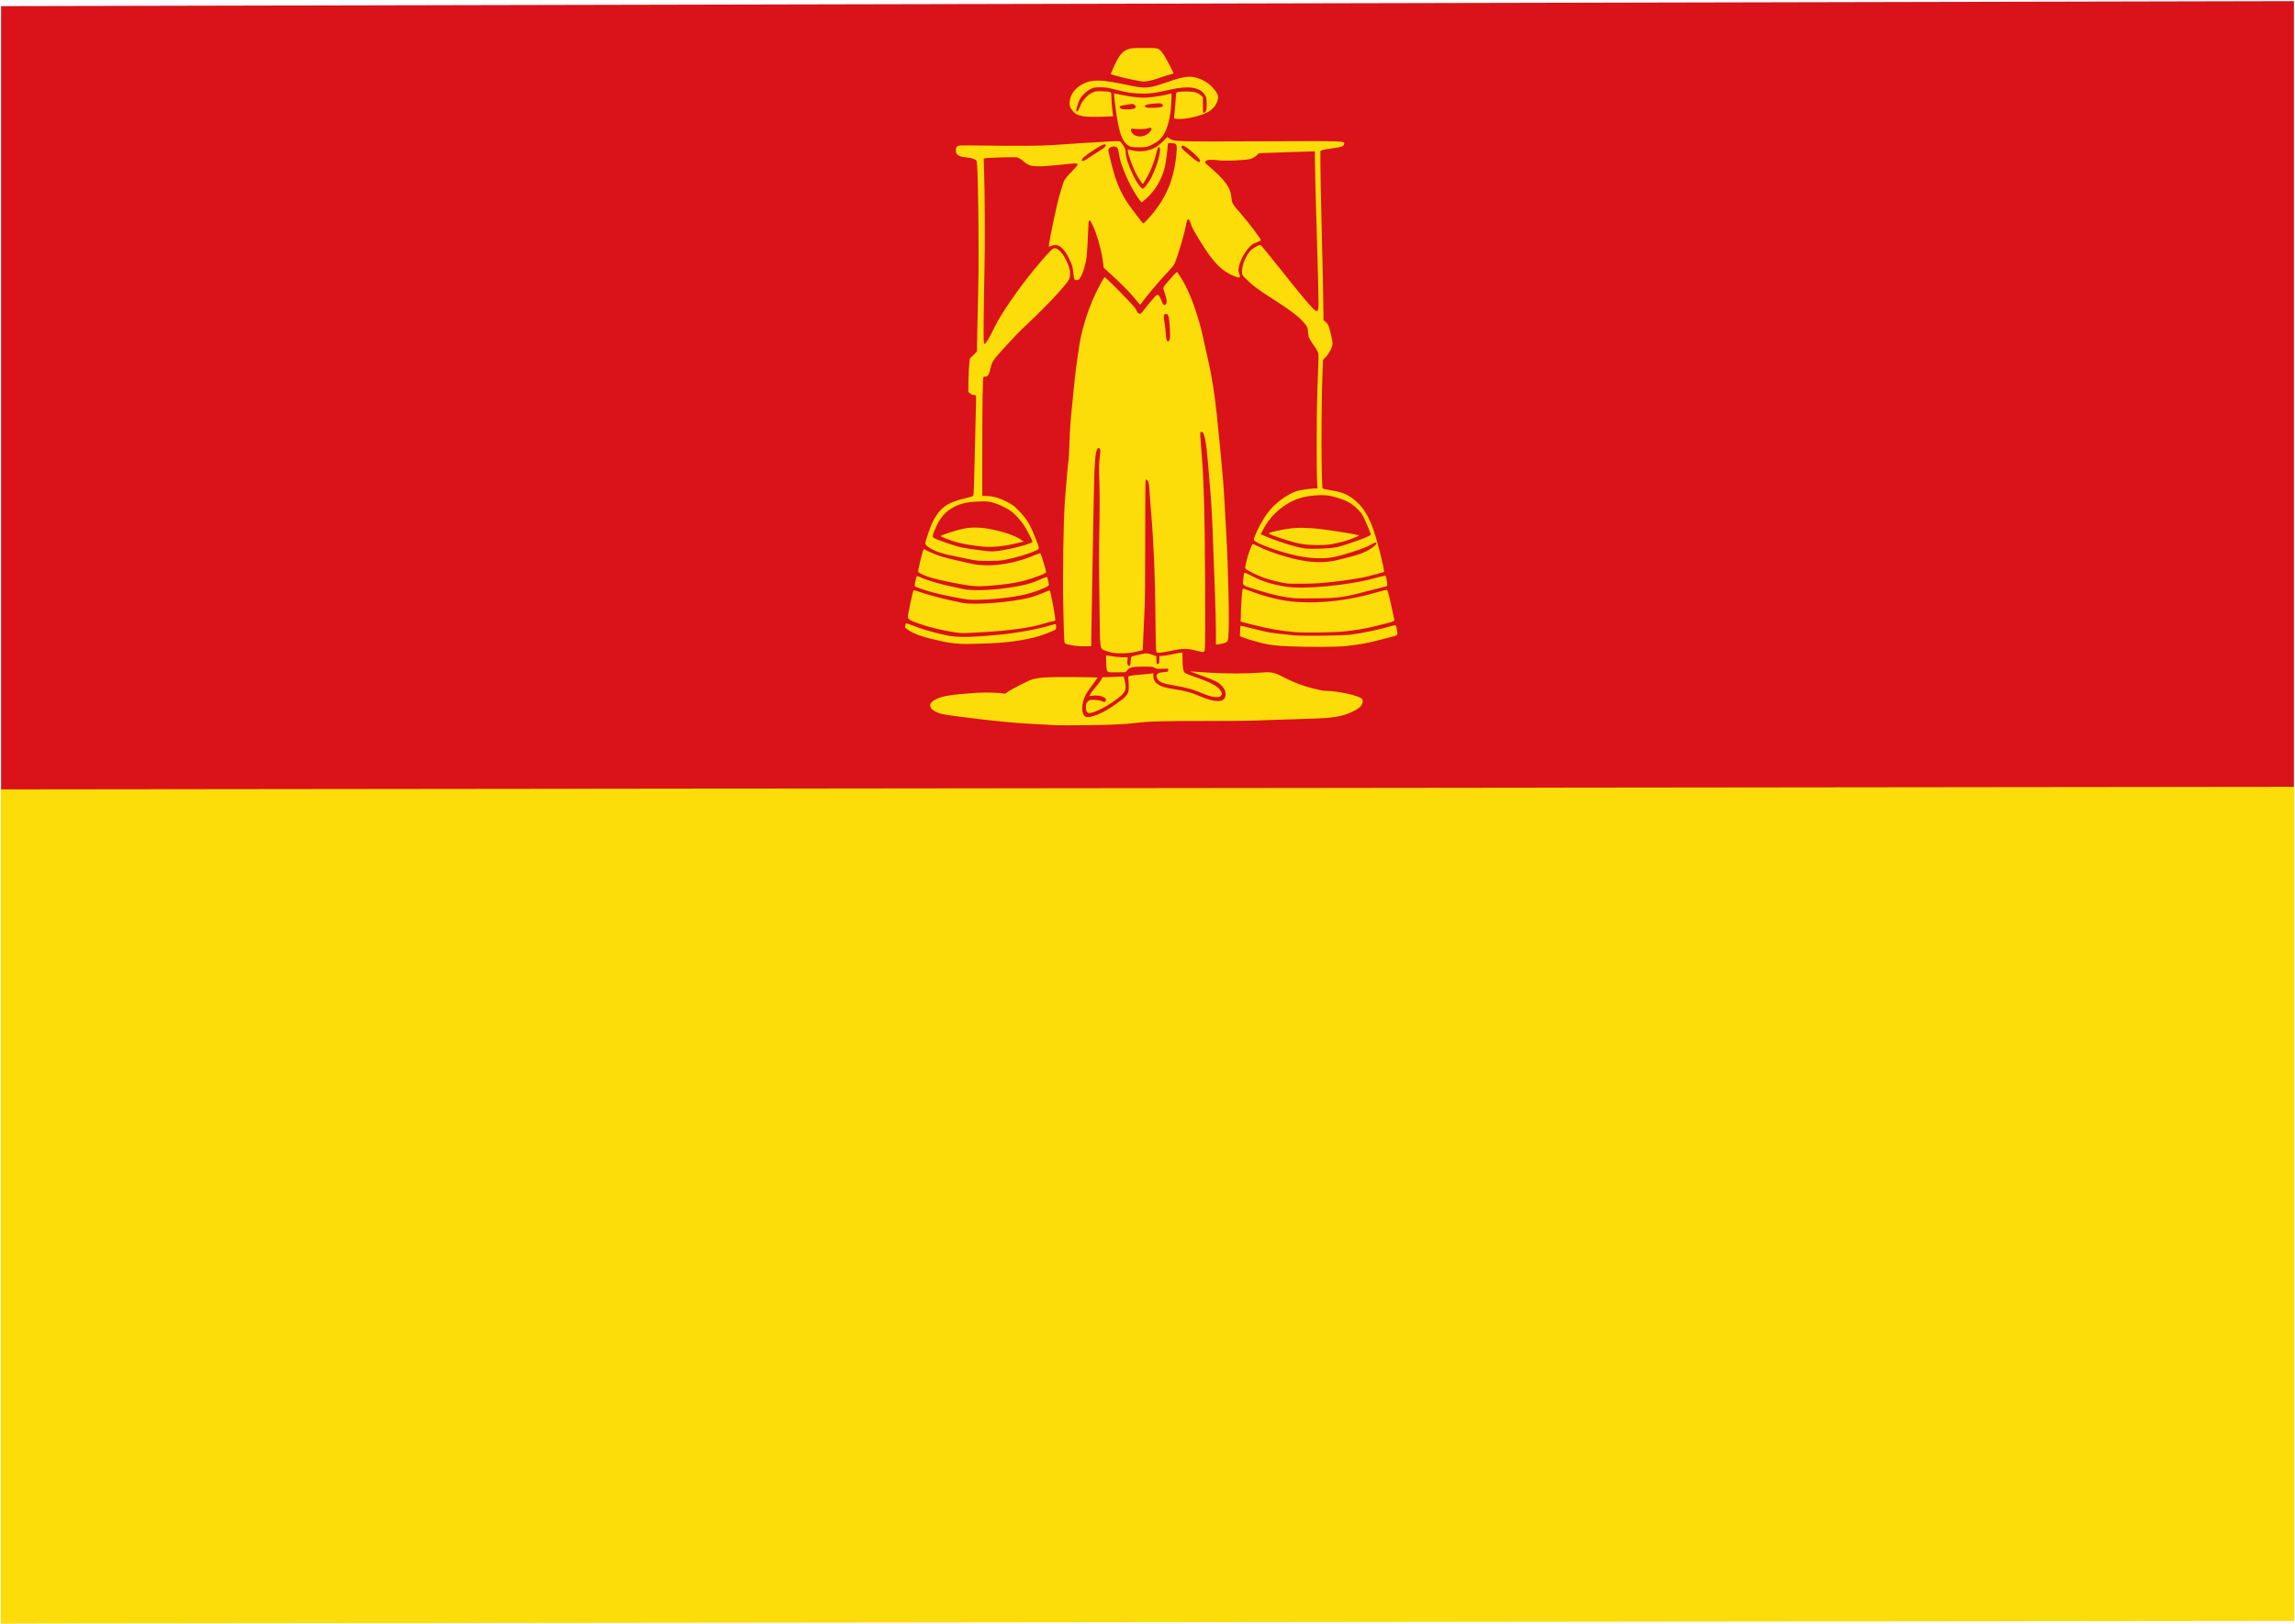
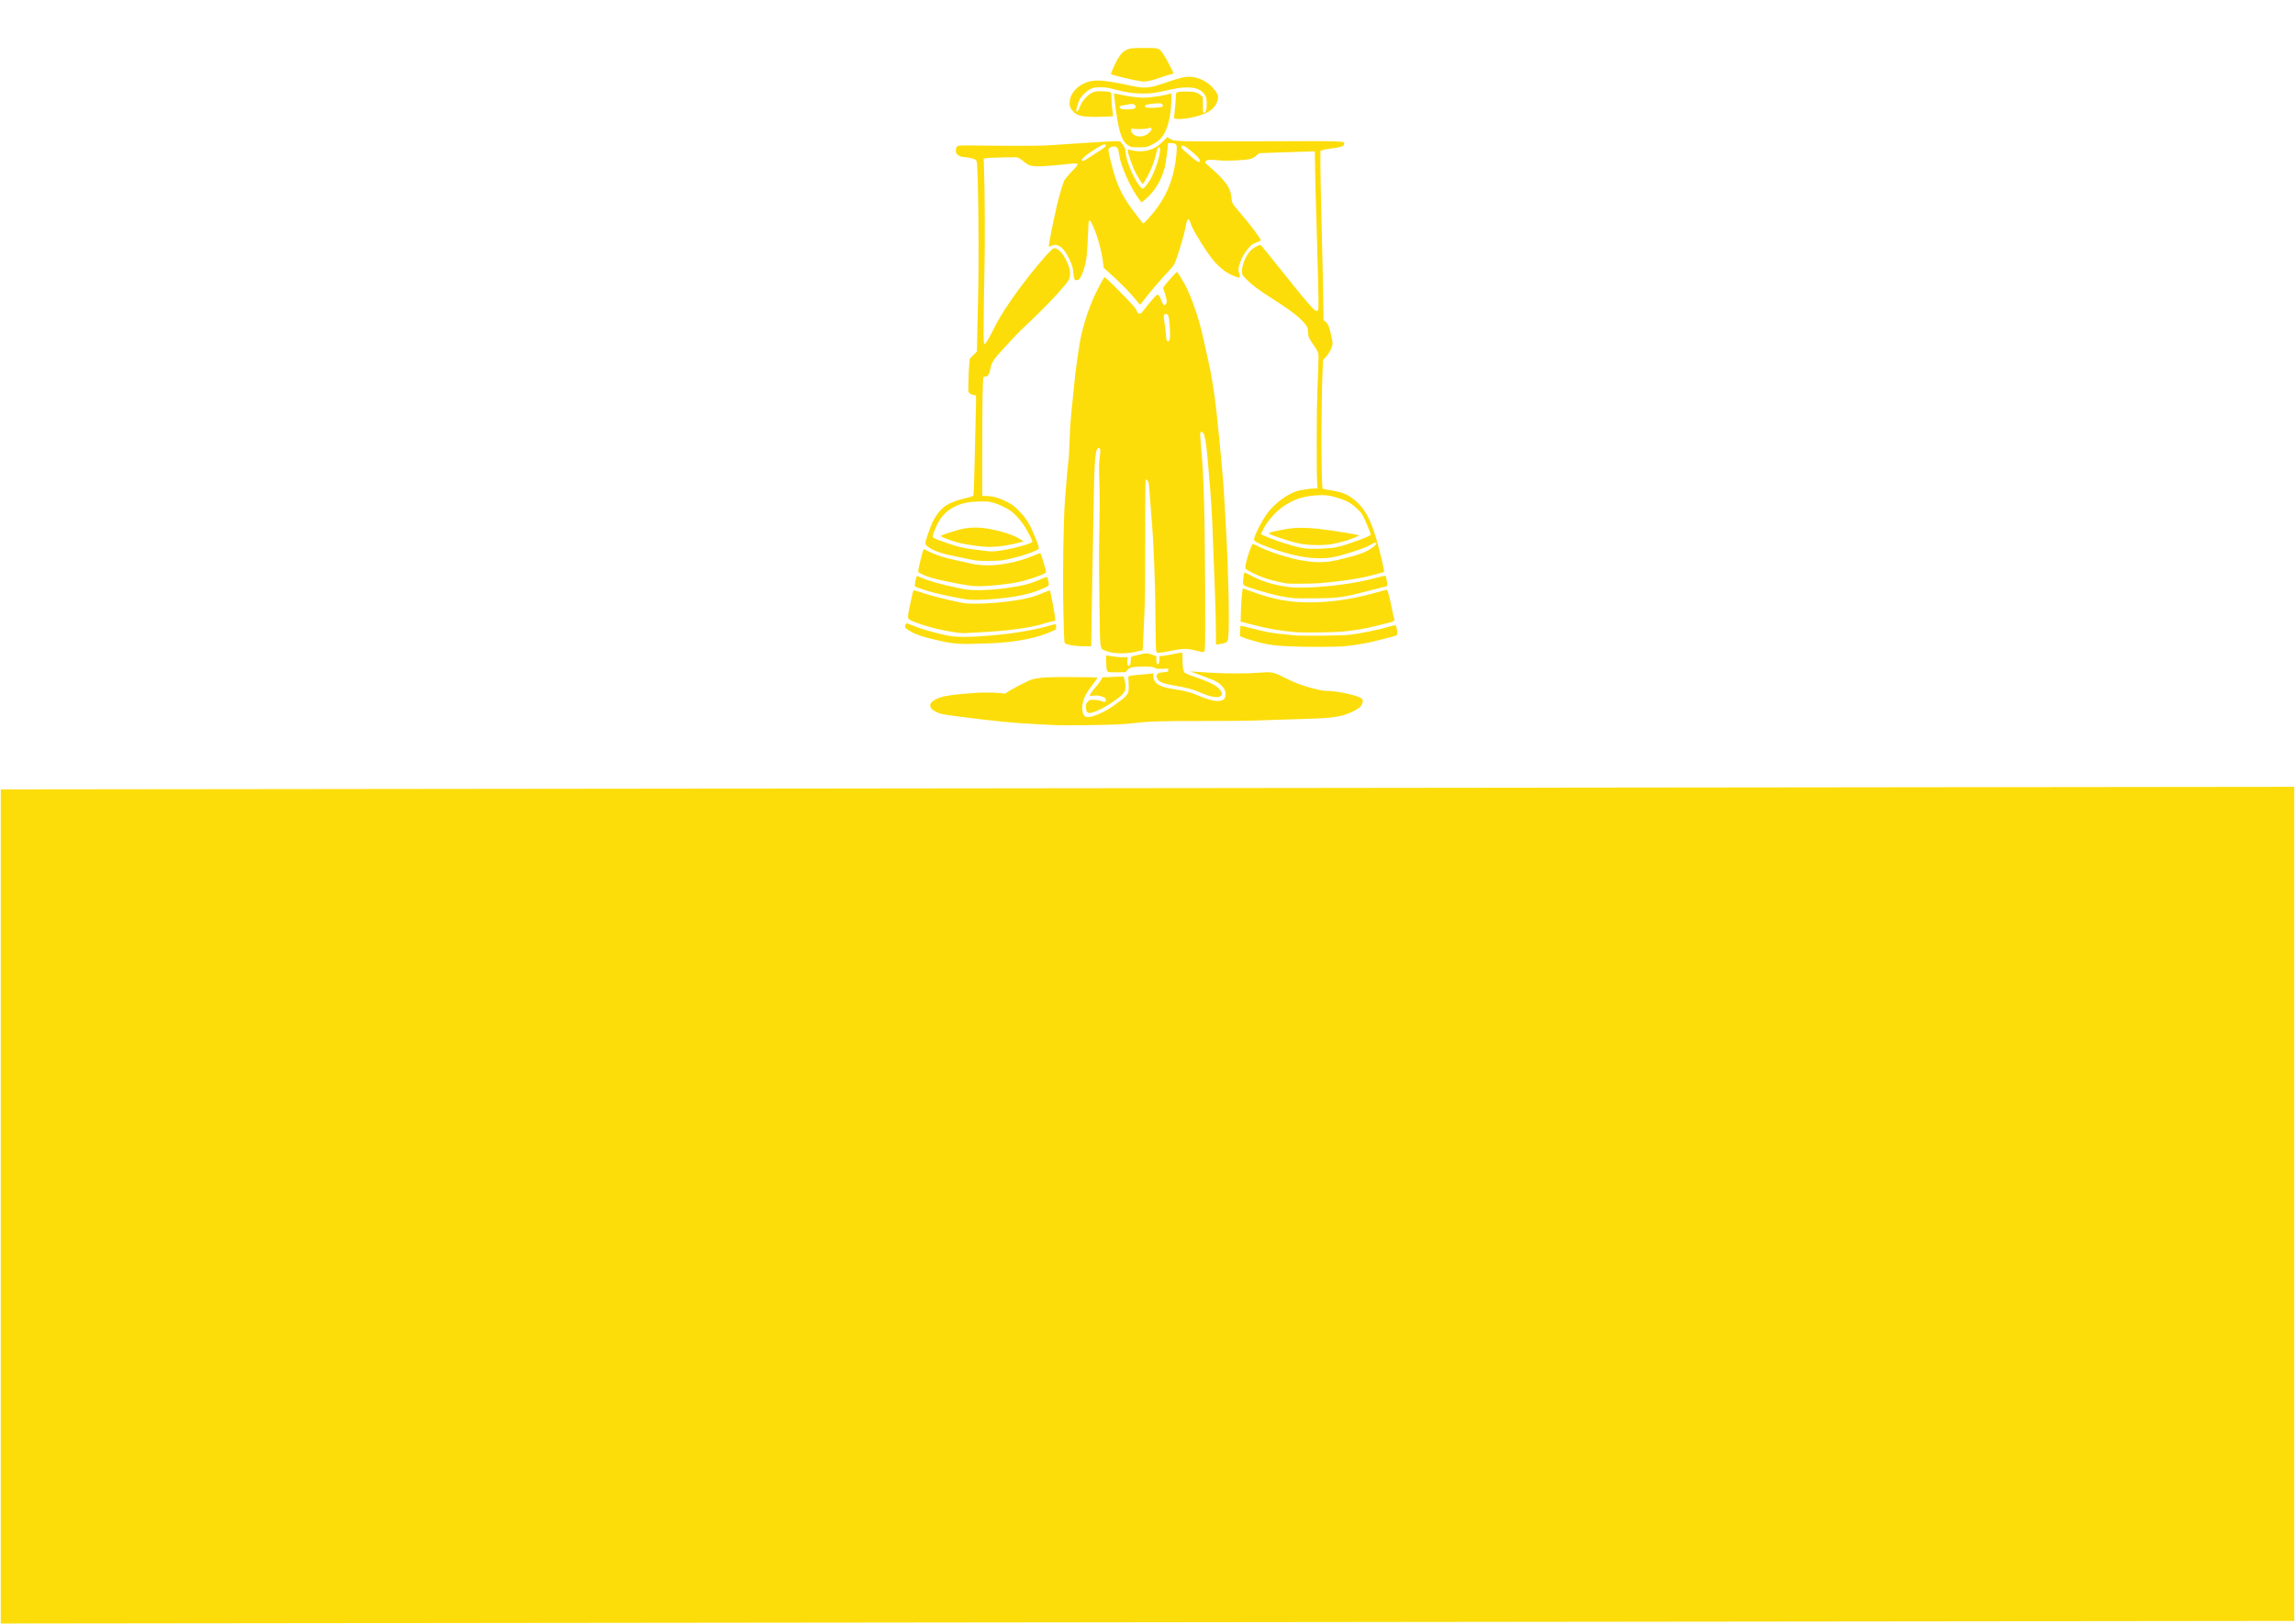
<svg xmlns="http://www.w3.org/2000/svg" height="747.281" width="1055.906">
  <g transform="translate(350.812 72.719)">
-     <path d="m-350.314-69.899v743.968l1054.915-2.303v-743.968z" fill="#da1219" />
    <g fill="#fcdd09">
      <path d="m-350.455 290.464v383.746l1055.196-1.188v-383.746z" />
      <path d="m135.377 260.927c-.845-.06-4.556-.251-8.246-.425-11.323-.535-20.664-1.447-37.899-3.701-6.535-.855-7.683-1.109-9.551-2.113-1.651-.887-2.066-1.276-2.421-2.267-.382-1.066.188-2.001 1.871-3.071 2.748-1.745 7.422-2.534 19.908-3.358 3.759-.248 11.163.012 12.085.423.327.146.765-.033 1.342-.548 1.146-1.022 10.143-5.67 11.73-6.059 3.68-.903 7.045-1.092 18.276-1.03 6.285.035 11.491.131 11.57.215.078.083-.41.892-1.085 1.797-3.596 4.821-4.218 5.799-4.995 7.849-1.33 3.508-1.064 7.393.569 8.32 1.904 1.081 8.634-1.681 14.101-5.786.769-.577 2.069-1.536 2.89-2.13.821-.594 1.827-1.616 2.236-2.271.64-1.026.743-1.503.744-3.437 0-1.236-.062-2.835-.139-3.554-.133-1.249-.102-1.319.699-1.556.461-.137 2.585-.384 4.72-.548 2.135-.165 4.368-.382 4.962-.483l1.08-.183v1.085c0 3.381 2.526 5.183 8.532 6.083 6.048.907 8.642 1.587 12.651 3.32 7.042 3.043 11.433 3.089 11.957.127.317-1.791-.09-3.079-1.467-4.639-1.575-1.786-3.027-2.531-9.59-4.919l-5.171-1.882 2.376.146c1.307.08 4.451.281 6.988.447 6.942.453 16.868.456 22.413.006 5.892-.477 6.598-.339 11.689 2.282 1.768.91 4.598 2.181 6.289 2.824 3.988 1.516 10.475 3.2 12.325 3.2 5.925 0 16.43 2.396 17.2 3.924.453.898-.137 2.685-1.201 3.634-1.197 1.068-4.16 2.589-6.521 3.347-4.341 1.394-8.308 1.777-22.222 2.144-6.226.164-14.214.43-17.75.59-3.536.16-15.108.276-25.716.258-18.323-.031-25.471.181-31.307.932-4.506.579-11.169.871-22.642.992-6.457.068-12.432.075-13.278.015zm14.535-5.673c-.785-.284-1.118-1.084-1.118-2.689 0-1.424.101-1.703.902-2.497.884-.876.948-.891 3.284-.766 1.521.081 2.719.314 3.311.645 1.034.576 1.727.281 1.727-.735 0-1.226-3.135-2.234-5.892-1.895l-1.701.209.48-.996c.264-.548 1.324-1.942 2.356-3.098 1.032-1.157 2.17-2.658 2.529-3.336l.653-1.233 2.115-.028c1.163-.015 3.29-.116 4.726-.223 1.436-.107 2.714-.128 2.84-.046.125.082.431 1.192.679 2.465.789 4.052.169 5.112-5.217 8.916-4.703 3.322-10.223 5.831-11.675 5.306zm56.884-7.492c-.769-.12-2.404-.65-3.634-1.178-4.939-2.118-7.712-2.905-14.022-3.982-4.876-.832-6.541-1.49-7.353-2.903-.692-1.204-.701-1.485-.078-2.295.393-.511.927-.677 2.725-.848 2.145-.204 2.236-.243 2.236-.954v-.741l-2.725.109c-2.308.092-2.842.024-3.494-.445-.672-.483-1.337-.553-5.242-.553-4.99 0-6.2.276-7.422 1.696l-.752.873-3.6.05c-5.357.074-5.025.325-5.267-3.971-.111-1.971-.134-3.656-.051-3.744.083-.088 1.258.056 2.611.319 1.353.263 3.552.479 4.886.478h2.426l-.144 1.557c-.097 1.051-.023 1.723.23 2.07.67.921 1.172.157 1.3-1.979.102-1.697.195-1.969.713-2.093.328-.078 1.791-.429 3.252-.778 3.215-.77 3.796-.76 6.06.101l1.767.672v1.69c0 1.775.311 2.313.991 1.714.264-.232.407-.918.407-1.953v-1.594l1.188-.003c.653 0 2.695-.335 4.536-.741 1.841-.406 3.697-.739 4.123-.739h.775l.017 2.891c.023 3.903.326 5.694 1.074 6.336.332.285 2.141 1.048 4.02 1.694 8.048 2.769 11.017 4.335 12.427 6.554.777 1.222.789 1.63.074 2.39-.596.632-1.503.7-4.053.3zm-45.717-20.183c-.853-.133-2.265-.526-3.138-.872-2.825-1.121-2.601.368-2.864-19.032-.297-21.868-.3-26.229-.031-39.673.129-6.447.111-14.42-.043-18.976-.221-6.539-.194-8.444.162-11.357.395-3.236.392-3.537-.038-3.993-.434-.46-.501-.454-1.003.09-1.02 1.107-1.446 6.804-1.705 22.821-.13 7.99-.364 20.799-.521 28.463s-.369 19.706-.47 26.758l-.185 12.823-2.971-.007c-3.086-.006-6.05-.341-8.045-.91-.982-.28-1.187-.474-1.334-1.264-.095-.513-.312-7.137-.482-14.72-.349-15.573.013-40.03.739-50.255.482-6.77 1.478-17.796 1.687-18.679.078-.326.258-3.795.401-7.709.262-7.178.554-11.275 1.267-17.79.214-1.957.535-5.226.714-7.264.655-7.466 2.504-20.608 3.471-24.668 2.225-9.341 5.042-16.683 9.452-24.635.614-1.107 1.216-1.974 1.338-1.927.434.167 6.05 5.698 10.08 9.929 3.822 4.012 4.425 4.774 4.819 6.084.085.281.496.601.914.713.62.165.868.055 1.34-.594.838-1.155 4.361-5.449 5.732-6.988 1.57-1.762 1.994-1.458 3.594 2.577.439 1.107 1.014 1.391 1.587.784.616-.654.528-2.099-.281-4.597-.39-1.204-.778-2.405-.862-2.67-.097-.304.333-1.069 1.166-2.075 2.012-2.431 4.906-5.597 5.117-5.597.207 0 2.118 3.035 3.619 5.749 2.971 5.373 6.616 15.971 8.435 24.526.638 2.999 1.718 7.854 2.401 10.79 1.436 6.173 2.923 15.421 3.74 23.275.946 9.082 1.947 19.212 2.256 22.83.16 1.875.479 5.478.707 8.005.229 2.528.602 8.131.83 12.453.228 4.321.538 9.992.689 12.601 1.042 17.988 1.533 43.33.93 48.032-.211 1.646-.301 1.816-1.207 2.28-.538.276-1.764.593-2.725.705l-1.747.204v-5.598c0-6.761-.554-23.295-1.682-50.813-.171-4.158-.557-10.429-.858-13.935-.301-3.506-.795-9.363-1.096-13.015-.785-9.509-1.537-13.68-2.593-14.387-.327-.219-.558-.202-.803.058-.273.289-.241 1.582.154 6.22.879 10.315.978 12.129 1.434 26.312.483 14.994.733 65.533.335 67.526-.272 1.36-.434 1.374-4.25.367-3.744-.988-6.135-.957-11.367.152-2.31.489-4.738.889-5.395.889-1.19 0-1.197-.006-1.397-1.26-.11-.693-.247-7.664-.303-15.492-.125-17.457-.806-33.972-1.936-46.994-.22-2.528-.549-6.864-.733-9.636-.288-4.347-.412-5.132-.901-5.707-.312-.367-.703-.667-.868-.667-.213 0-.293 7.971-.273 27.203.02 19.93-.076 29.066-.36 34.171-.213 3.832-.464 9.269-.557 12.082-.094 2.813-.196 5.114-.227 5.114-.031 0-1.479.334-3.216.741-3.318.778-7.348.94-10.636.427zm26.373-144.821c.285-1.787-.238-9.126-.727-10.212-.405-.9-1.352-1.123-1.884-.444-.324.414-.305.966.124 3.646.278 1.737.572 4.226.653 5.53.154 2.482.427 3.199 1.16 3.049.288-.059.52-.599.675-1.569zm54.424 141.857c-5.086-.227-8.462-.612-11.321-1.291-3.075-.73-8.172-2.229-9.545-2.807l-1.357-.571.094-2.327c.051-1.28.148-2.385.215-2.456.067-.071 2.478.489 5.357 1.245 2.879.756 6.368 1.571 7.751 1.811 2.308.4 3.903.588 11.6 1.366 3.483.352 21.996.154 25.577-.274 5.247-.627 13.941-2.446 18.81-3.934 1.326-.405 2.134-.522 2.311-.334.15.159.413 1.136.585 2.171.382 2.302.265 2.433-2.808 3.145-1.17.271-3.805.945-5.855 1.497-4.232 1.14-9.079 2.017-14.581 2.64-4.066.46-17.839.521-26.835.12zm-153.46-1.342c-1.768-.206-3.844-.509-4.612-.674-9.888-2.125-14.116-3.534-17.066-5.687-1.13-.824-1.266-1.037-1.106-1.725.1-.431.291-.902.423-1.046.138-.15 1.291.181 2.706.776 3.701 1.558 8.937 3.115 15.275 4.542 5.055 1.138 10.691 1.131 23.528-.03 9.087-.822 18.878-2.58 25.346-4.552 1.026-.313 1.938-.492 2.027-.398.089.094.161.66.161 1.259 0 1.235.058 1.194-3.987 2.839-6.7 2.726-16.853 4.434-28.159 4.737-2.844.076-6.555.182-8.246.235-1.691.053-4.521-.071-6.289-.277zm2.935-4.753c-6.188-.561-15.605-2.781-21.096-4.973-3.979-1.589-3.818-1.055-2.386-7.892 1.313-6.267 1.464-6.819 1.865-6.819.146 0 1.422.391 2.835.869 4.794 1.622 12.705 3.631 19.481 4.948 5.556 1.079 22.482-.255 30.957-2.44 1.576-.406 4.256-1.346 5.957-2.089 1.701-.743 3.139-1.301 3.196-1.24.462.49 2.815 13.378 2.531 13.865-.076.13-.676.316-1.333.412-.658.097-2.328.531-3.711.966-6.166 1.936-16.182 3.341-28.372 3.98-3.152.165-6.422.349-7.268.408-.846.059-2.041.062-2.656.007zm153.74-.416c-6.789-.576-12.402-1.561-19.819-3.477l-5.283-1.365.168-5.36c.138-4.404.595-9.554.876-9.88.035-.04 1.5.466 3.255 1.126 8.178 3.072 15.063 4.659 22.147 5.107 11.145.704 23.471-.802 36.069-4.409 2.59-.741 4.763-1.29 4.829-1.22.37.392 1.301 3.934 2.195 8.346.56 2.762 1.084 5.136 1.165 5.276.325.558-.61 1.111-2.648 1.567-1.179.264-3.866.933-5.971 1.488-4.002 1.055-9.32 1.959-14.762 2.511-4.279.434-18.366.618-22.222.291zm-150.805-15.007c-4.194-.637-10.757-1.968-15.374-3.117-2.85-.709-8.421-2.578-8.787-2.947-.32-.322.606-4.719.993-4.719.146 0 .732.21 1.304.466 3.65 1.637 9.973 3.457 16.833 4.846.846.171 2.229.461 3.075.645 3.869.839 12.233.644 20.126-.469 7.297-1.029 11.047-2.002 15.594-4.046 1.428-.642 2.707-1.094 2.842-1.005.24.157.851 2.723.851 3.573 0 .523-.859 1.002-4.219 2.348-5.167 2.07-11.508 3.346-20.654 4.156-4.674.414-10.777.545-12.583.27zm150.525-.585c-5.522-.563-9.336-1.406-17.191-3.801-4.985-1.52-5.453-1.689-6.044-2.19-.557-.472-.578-.65-.351-3.004.133-1.377.343-2.611.468-2.744.125-.133 1.565.479 3.199 1.36 4.696 2.531 9.59 4.074 16.146 5.091 8.178 1.269 28.508-.644 39.914-3.756 2.966-.809 5.503-1.399 5.638-1.31.294.192.85 2.805.85 3.992 0 .74-.126.866-1.048 1.04-.577.109-3.25.784-5.94 1.499-12.941 3.439-15.043 3.754-25.717 3.855-4.843.045-9.308.031-9.923-.031zm-149.128-5.759c-3.24-.343-14.328-2.573-17.69-3.557-2.69-.787-5.344-1.937-6.252-2.708-.237-.201-.042-1.42.742-4.635 1.181-4.842 1.58-6.095 1.888-5.927 4.468 2.433 8.91 3.928 16.141 5.431 1.999.415 4.074.873 4.612 1.016 8.209 2.192 19.977.705 30.556-3.862 1.095-.473 2.088-.758 2.206-.633.375.398 2.756 8.386 2.586 8.677-.263.451-1.474 1.016-4.6 2.147-6.025 2.179-10.817 3.137-19.523 3.903-5.435.478-7.292.504-10.666.146zm145.354-1.078c-3.437-.573-7.402-1.557-10.157-2.52-3.448-1.205-7.916-3.413-8.551-4.224-.308-.393-.269-.898.234-3.065.748-3.22 2.48-8.073 2.949-8.264.192-.078 1.468.447 2.836 1.168 2.675 1.41 8.89 3.687 12.608 4.618 1.262.316 2.412.652 2.555.746.143.094 2.129.517 4.414.94 6.307 1.169 11.22 1.129 16.592-.136 9.795-2.306 12.734-3.355 16.143-5.764 2.594-1.833 2.297-3.165-.34-1.526-1.801 1.119-4.208 2.059-9.793 3.822-6.688 2.111-9.75 2.685-14.116 2.646-5.967-.053-11.123-.997-19.126-3.5-5.389-1.686-9.718-3.493-10.833-4.523-.423-.391-.429-.55-.063-1.649 1.071-3.22 3.788-8.253 6.117-11.333 3.243-4.287 8.655-8.318 13.282-9.892 1.299-.442 6.497-1.215 8.216-1.221l1.368-.005-.196-3.28c-.285-4.773-.21-33.669.107-41.639.719-18.042.717-16.762.024-18.204-.344-.715-.745-1.448-.892-1.629-.933-1.15-3.074-4.579-3.167-5.073-.062-.326-.183-1.438-.268-2.471-.141-1.7-.279-2.031-1.462-3.499-2.448-3.039-6.421-6.087-15.318-11.75-6.331-4.03-9.055-6.097-11.961-9.076-1.589-1.63-1.607-1.667-1.607-3.349 0-2.908 1.682-6.973 3.897-9.418 1.118-1.234 3.997-2.836 4.633-2.578.362.147 3.23 3.67 15.633 19.2 4.564 5.715 8.925 10.693 9.609 10.969.532.214.811.174 1.128-.162.373-.396.383-2.018.086-14.17-.185-7.547-.458-17.458-.607-22.024-.448-13.73-.843-29.42-.84-33.29v-3.641l-6.08.178c-3.344.098-9.129.291-12.856.428l-6.776.251-1.178 1.07c-.648.588-1.813 1.273-2.588 1.521-1.899.608-11.483 1.076-14.501.707-3.887-.474-5.608-.379-6.222.344-.53.623-.526.632.716 1.705 8.5 7.337 10.739 10.451 11.117 15.458.163 2.163.418 2.581 4.236 6.966 4.078 4.683 9.254 11.562 9.254 12.299 0 .123-.941.587-2.091 1.032-1.754.678-2.328 1.084-3.564 2.513-1.827 2.113-3.121 4.388-4.001 7.031-.794 2.386-.835 3.144-.263 4.864.584 1.755.253 2.029-1.612 1.332-6.074-2.27-10.008-6.088-15.669-15.207-3.768-6.07-4.481-7.394-5.222-9.709-.346-1.081-.62-1.486-1.004-1.486-.449 0-.625.509-1.179 3.41-.631 3.305-2.531 9.871-4.368 15.092-.819 2.327-1.103 2.768-3.268 5.069-4.269 4.537-10.364 11.728-12.524 14.775-.372.525-.757.918-.856.872-.098-.045-1.033-1.149-2.077-2.454-2.294-2.867-6.348-7.003-11.098-11.322l-3.526-3.206-.191-1.692c-.624-5.542-2.449-12.365-4.65-17.389-1.458-3.329-2.048-3.543-2.151-.781-.234 6.291-.68 13.645-.935 15.415-.616 4.278-2.418 9.255-3.591 9.921-.827.469-1.647.368-1.954-.241-.152-.302-.39-1.741-.527-3.198-.219-2.318-.435-3.045-1.721-5.81-1.583-3.404-3.291-5.572-4.977-6.319-1.233-.546-1.979-.543-3.236.014-.552.245-1.118.445-1.257.445-.318 0 1.597-9.918 3.636-18.827.861-3.76 2.742-10.233 3.356-11.547.309-.661 1.894-2.574 3.523-4.251 3.789-3.902 3.739-4.02-1.473-3.471-11.367 1.197-15.053 1.353-17.456.742-.966-.246-1.996-.858-3.296-1.958-1.076-.911-2.305-1.684-2.853-1.794-1.112-.223-13.459.095-14.649.378l-.797.189.167 4.778c.368 10.557.472 33.939.203 45.545-.157 6.767-.323 17.372-.369 23.566-.076 10.273-.043 11.27.378 11.357.512.106 2.268-2.815 4.596-7.645 3.056-6.34 11.042-17.899 18.948-27.426 5.009-6.035 7.505-8.714 8.29-8.897 1.772-.413 4.092 1.92 6.012 6.047 1.4 3.01 1.731 4.661 1.401 6.995-.162 1.148-.545 1.787-2.451 4.093-4.162 5.034-9.155 10.17-18.513 19.042-2.978 2.823-3.987 3.875-9.673 10.08-4.534 4.948-5.298 6.131-5.895 9.123-.17.853-.484 1.913-.698 2.357-.432.897-1.359 1.545-1.798 1.257-.157-.103-.446-.047-.641.125-.432.38-.599 10.695-.599 36.948v17.79l2.11.071c3.018.101 6.117 1.018 9.491 2.806 2.587 1.372 3.266 1.908 5.73 4.528 3.23 3.434 4.695 5.876 6.981 11.632 2.194 5.525 2.178 5.265.385 6.106-3.438 1.613-9.321 3.366-14.773 4.404-1.283.244-4.104.394-7.268.386-4.282-.01-5.7-.13-8.246-.695-1.691-.375-4.333-.923-5.87-1.218-6.94-1.333-10.851-2.637-13.278-4.427-1.849-1.364-1.849-1.376-.234-6.081 1.472-4.288 2.311-6.155 3.741-8.32 2.994-4.534 6.026-6.332 13.764-8.164 1.581-.374 3.045-.825 3.251-1.002.299-.256.446-3.712.719-16.925.189-9.132.427-19.272.529-22.533.103-3.261.137-6.163.077-6.449-.077-.367-.382-.519-1.04-.519-.58 0-1.225-.269-1.714-.716l-.784-.716.081-5.288c.045-2.909.207-6.356.361-7.66l.28-2.372 1.623-1.631 1.623-1.631.187-10.377c.103-5.707.279-13.379.392-17.048.285-9.285.2-35.942-.157-49.023-.252-9.26-.365-11.003-.741-11.444-.513-.601-1.935-1.087-3.929-1.343-.769-.099-1.932-.249-2.584-.335-.693-.091-1.536-.467-2.027-.905-.691-.617-.84-.973-.84-2.012 0-.906.166-1.421.588-1.827.563-.54 1.063-.559 11.391-.431 17.829.221 27.297.155 32.605-.23 6.073-.44 21.513-1.425 26.592-1.697 2.019-.108 3.922-.112 4.229-.009.307.103 1.036.951 1.621 1.884.926 1.478 1.076 1.96 1.164 3.746.164 3.35 3.692 11.617 6.369 14.924.561.693 1.189 1.26 1.395 1.26.698 0 3.127-3.269 4.311-5.802 2.552-5.462 4.157-11.362 3.549-13.042-.342-.945-1.192.322-1.562 2.328-.352 1.91-1.739 5.983-2.807 8.244-.886 1.876-3.129 5.902-3.378 6.066-.298.195-3.168-4.456-4.052-6.565-2.256-5.384-3.412-9.323-2.731-9.31.133.003.996.198 1.918.434 3.346.857 7.25.387 10.406-1.252.857-.445 2.483-1.725 3.613-2.844l2.054-2.035 1.013.634c2.346 1.469 2.049 1.459 41.894 1.306 39.778-.153 38.721-.188 38.477 1.249-.18 1.059-1.337 1.456-6.052 2.077-1.845.243-3.7.588-4.123.767l-.769.325v5.968c0 3.282.183 13.173.41 21.979.558 21.658.998 42.247.994 46.455v3.464l.845.638c.465.351 1.096 1.161 1.404 1.8.65 1.352 1.944 6.926 1.944 8.375 0 1.435-1.581 4.579-3.085 6.136l-1.297 1.343-.2 4.736c-.709 16.755-.673 53.685.052 54.455.124.13 1.539.438 3.146.683 4.262.65 6.737 1.421 9.034 2.815 5.775 3.505 9.433 9.151 12.295 18.979 2.03 6.971 4.082 15.74 3.716 15.881-1.062.411-7.183 2.011-9.543 2.495-5.059 1.036-12.801 2.066-20.097 2.672-3.413.284-13.76.353-15.264.102zm-132.636-14.938c5.926-.72 15.793-3.369 15.793-4.241 0-.541-2.253-4.97-3.656-7.185-1.567-2.475-4.329-5.534-6.205-6.871-2.17-1.547-5.763-3.251-8.308-3.939-2.1-.568-2.88-.625-6.709-.488-5.186.185-7.996.837-11.461 2.66-3.466 1.824-5.829 4.416-7.766 8.52-.81 1.715-1.547 3.605-1.638 4.199-.15.983-.088 1.123.694 1.552 1.461.801 9.845 3.653 12.204 4.15 2.425.512 4.925.888 9.923 1.495 4.163.505 4.175.505 7.128.147zm-9.085-2.193c-4.73-.641-6.983-1.034-9.397-1.641-2.567-.645-7.934-2.68-7.934-3.008 0-.335 6.773-2.572 9.908-3.273 3.772-.843 8.138-.835 12.593.022 6.388 1.229 11.578 2.983 14.268 4.822l1.386.947-2.655.67c-6.814 1.72-12.733 2.196-18.169 1.459zm165.024.439c4.875-1.114 15.551-5.061 15.551-5.749 0-.523-2.848-7.277-3.737-8.865-.98-1.75-3.472-4.17-5.81-5.644-2.303-1.452-7.226-3.1-10.468-3.506-3.108-.389-8.031.014-11.571.948-7.464 1.968-14.276 7.589-18.03 14.877l-1.032 2.004 1.072.475c5.971 2.646 14.438 5.343 18.968 6.041 3.049.47 11.963.126 15.057-.582zm-16.595-1.515c-3.366-.696-5.039-1.169-10.063-2.85-4.37-1.462-5.061-1.814-4.368-2.225.704-.418 6.94-1.7 10.003-2.056 4.404-.513 10.788-.157 18.544 1.033 9.913 1.521 12.754 2.05 12.494 2.326-.222.236-1.938.964-4.387 1.862-1.827.67-5.704 1.658-8.246 2.1-3.433.598-10.639.5-13.976-.19zm-70.37-149.485c8.012-8.709 11.927-17.632 13.072-29.789.425-4.516.242-4.941-2.174-5.063-1.285-.065-1.745.013-1.747.297-.013 1.697-.952 8.85-1.412 10.742-1.384 5.69-4.53 10.975-8.677 14.573l-1.989 1.726-.808-1.024c-2.614-3.315-5.563-8.899-7.781-14.737-1.1-2.896-1.404-4.033-1.952-7.325-.34-2.043-.675-2.496-1.996-2.706-1.12-.178-2.776.751-2.776 1.557 0 .971 1.976 8.992 2.934 11.914 2.05 6.246 4.171 10.299 8.248 15.758 3.188 4.268 4.739 6.226 4.931 6.226.082 0 1.039-.967 2.127-2.15zm23.916-26.688c.128-.697-1.531-2.501-4.514-4.91-2.583-2.087-3.682-2.554-3.992-1.698-.207.571.145.971 3.117 3.542 4.274 3.698 5.179 4.213 5.389 3.066zm-51.086-1.481c1.299-.858 3.521-2.292 4.939-3.187 2.494-1.575 3.048-2.124 2.717-2.692-.357-.613-1.483-.152-4.948 2.028-3.933 2.474-6.305 4.485-5.969 5.06.341.586.803.414 3.261-1.209zm19.486-4.95c-4.339-1.454-6.029-6.437-7.875-23.214-.085-.775-.121-1.408-.079-1.408.042 0 1.689.328 3.659.73 5.027 1.024 8.88 1.426 11.488 1.197 4.406-.386 8.372-1.054 10.877-1.831.513-.159.527-.01.352 3.798-.322 7.018-1.661 12.352-3.921 15.617-1.283 1.854-2.417 2.769-5.14 4.149-2.074 1.05-2.307 1.101-5.382 1.159-1.768.033-3.559-.055-3.979-.196zm6.657-5.464c1.418-.701 2.634-1.97 2.634-2.752 0-.633-.794-.817-1.585-.368-.676.384-4.829.525-6.94.236-.677-.093-.854.003-.921.496-.046.336.17.95.478 1.365 1.334 1.798 3.921 2.216 6.335 1.023zm-5.892-11.989c1.397-.261 1.684-1.226.59-1.986-.586-.408-.945-.438-2.183-.183-.815.167-2.133.389-2.928.494-1.886.247-2.209 1.095-.65 1.707.599.235 3.851.215 5.171-.032zm13.497-1.074c.518-.512.135-1.287-.732-1.484-1.009-.23-6.002.299-6.73.712-.712.404-.727.579-.095 1.073.628.491 7.014.237 7.558-.301zm5.968 5.551c-.59-.119-.644-.25-.499-1.22.197-1.327.719-7.355.813-9.385.067-1.477.07-1.479 1.186-1.688 1.99-.372 6.401-.264 7.846.192.758.239 1.819.825 2.357 1.303l.978.868.035 3.219c.044 4.081.029 3.96.517 3.96.857 0 1.323-1.705 1.222-4.462-.086-2.333-.184-2.738-.944-3.889-2.254-3.415-7.468-4.18-15.722-2.305-6.852 1.556-8.632 1.825-12.222 1.846-4.546.026-7.829-.43-12.998-1.807-3.36-.895-4.555-1.081-6.988-1.087-2.607-.006-3.113.082-4.533.788-1.999.994-4.262 3.212-5.13 5.028-.774 1.621-1.688 4.918-1.436 5.185.422.447.978-.267 1.679-2.155.95-2.559 3.229-5.176 5.484-6.298 1.399-.696 1.863-.771 4.495-.731 1.614.025 3.281.188 3.704.363.752.312.769.371.77 2.772 0 1.349.19 3.776.419 5.393.23 1.617.386 2.971.348 3.01-.039.038-2.46.134-5.381.212-8.06.215-10.903-.272-12.741-2.182-1.603-1.666-2.028-2.755-1.857-4.754.285-3.328 2.593-6.39 6.192-8.214 4.227-2.141 8.49-2.031 20.405.529 8.301 1.783 9.588 1.69 18.27-1.315 7.361-2.548 10.001-2.957 13.296-2.063 2.83.768 5.465 2.287 7.264 4.185 2.266 2.391 3.094 3.945 2.846 5.345-.512 2.897-2.367 5.21-5.316 6.628-4.085 1.965-11.325 3.341-14.36 2.731zm-15.552-17.171c-4.053-.574-14.116-3.008-14.116-3.415 0-.138.771-1.934 1.714-3.99 2.117-4.618 3.722-6.51 6.276-7.398 1.424-.495 2.47-.575 7.524-.575 6.68 0 6.597-.027 8.6 2.767 1.084 1.511 4.677 8.296 4.678 8.832 0.0.183-.523.421-1.162.53-.64.108-2.998.848-5.241 1.644-3.899 1.383-6.405 1.869-8.271 1.605z" />
    </g>
  </g>
</svg>